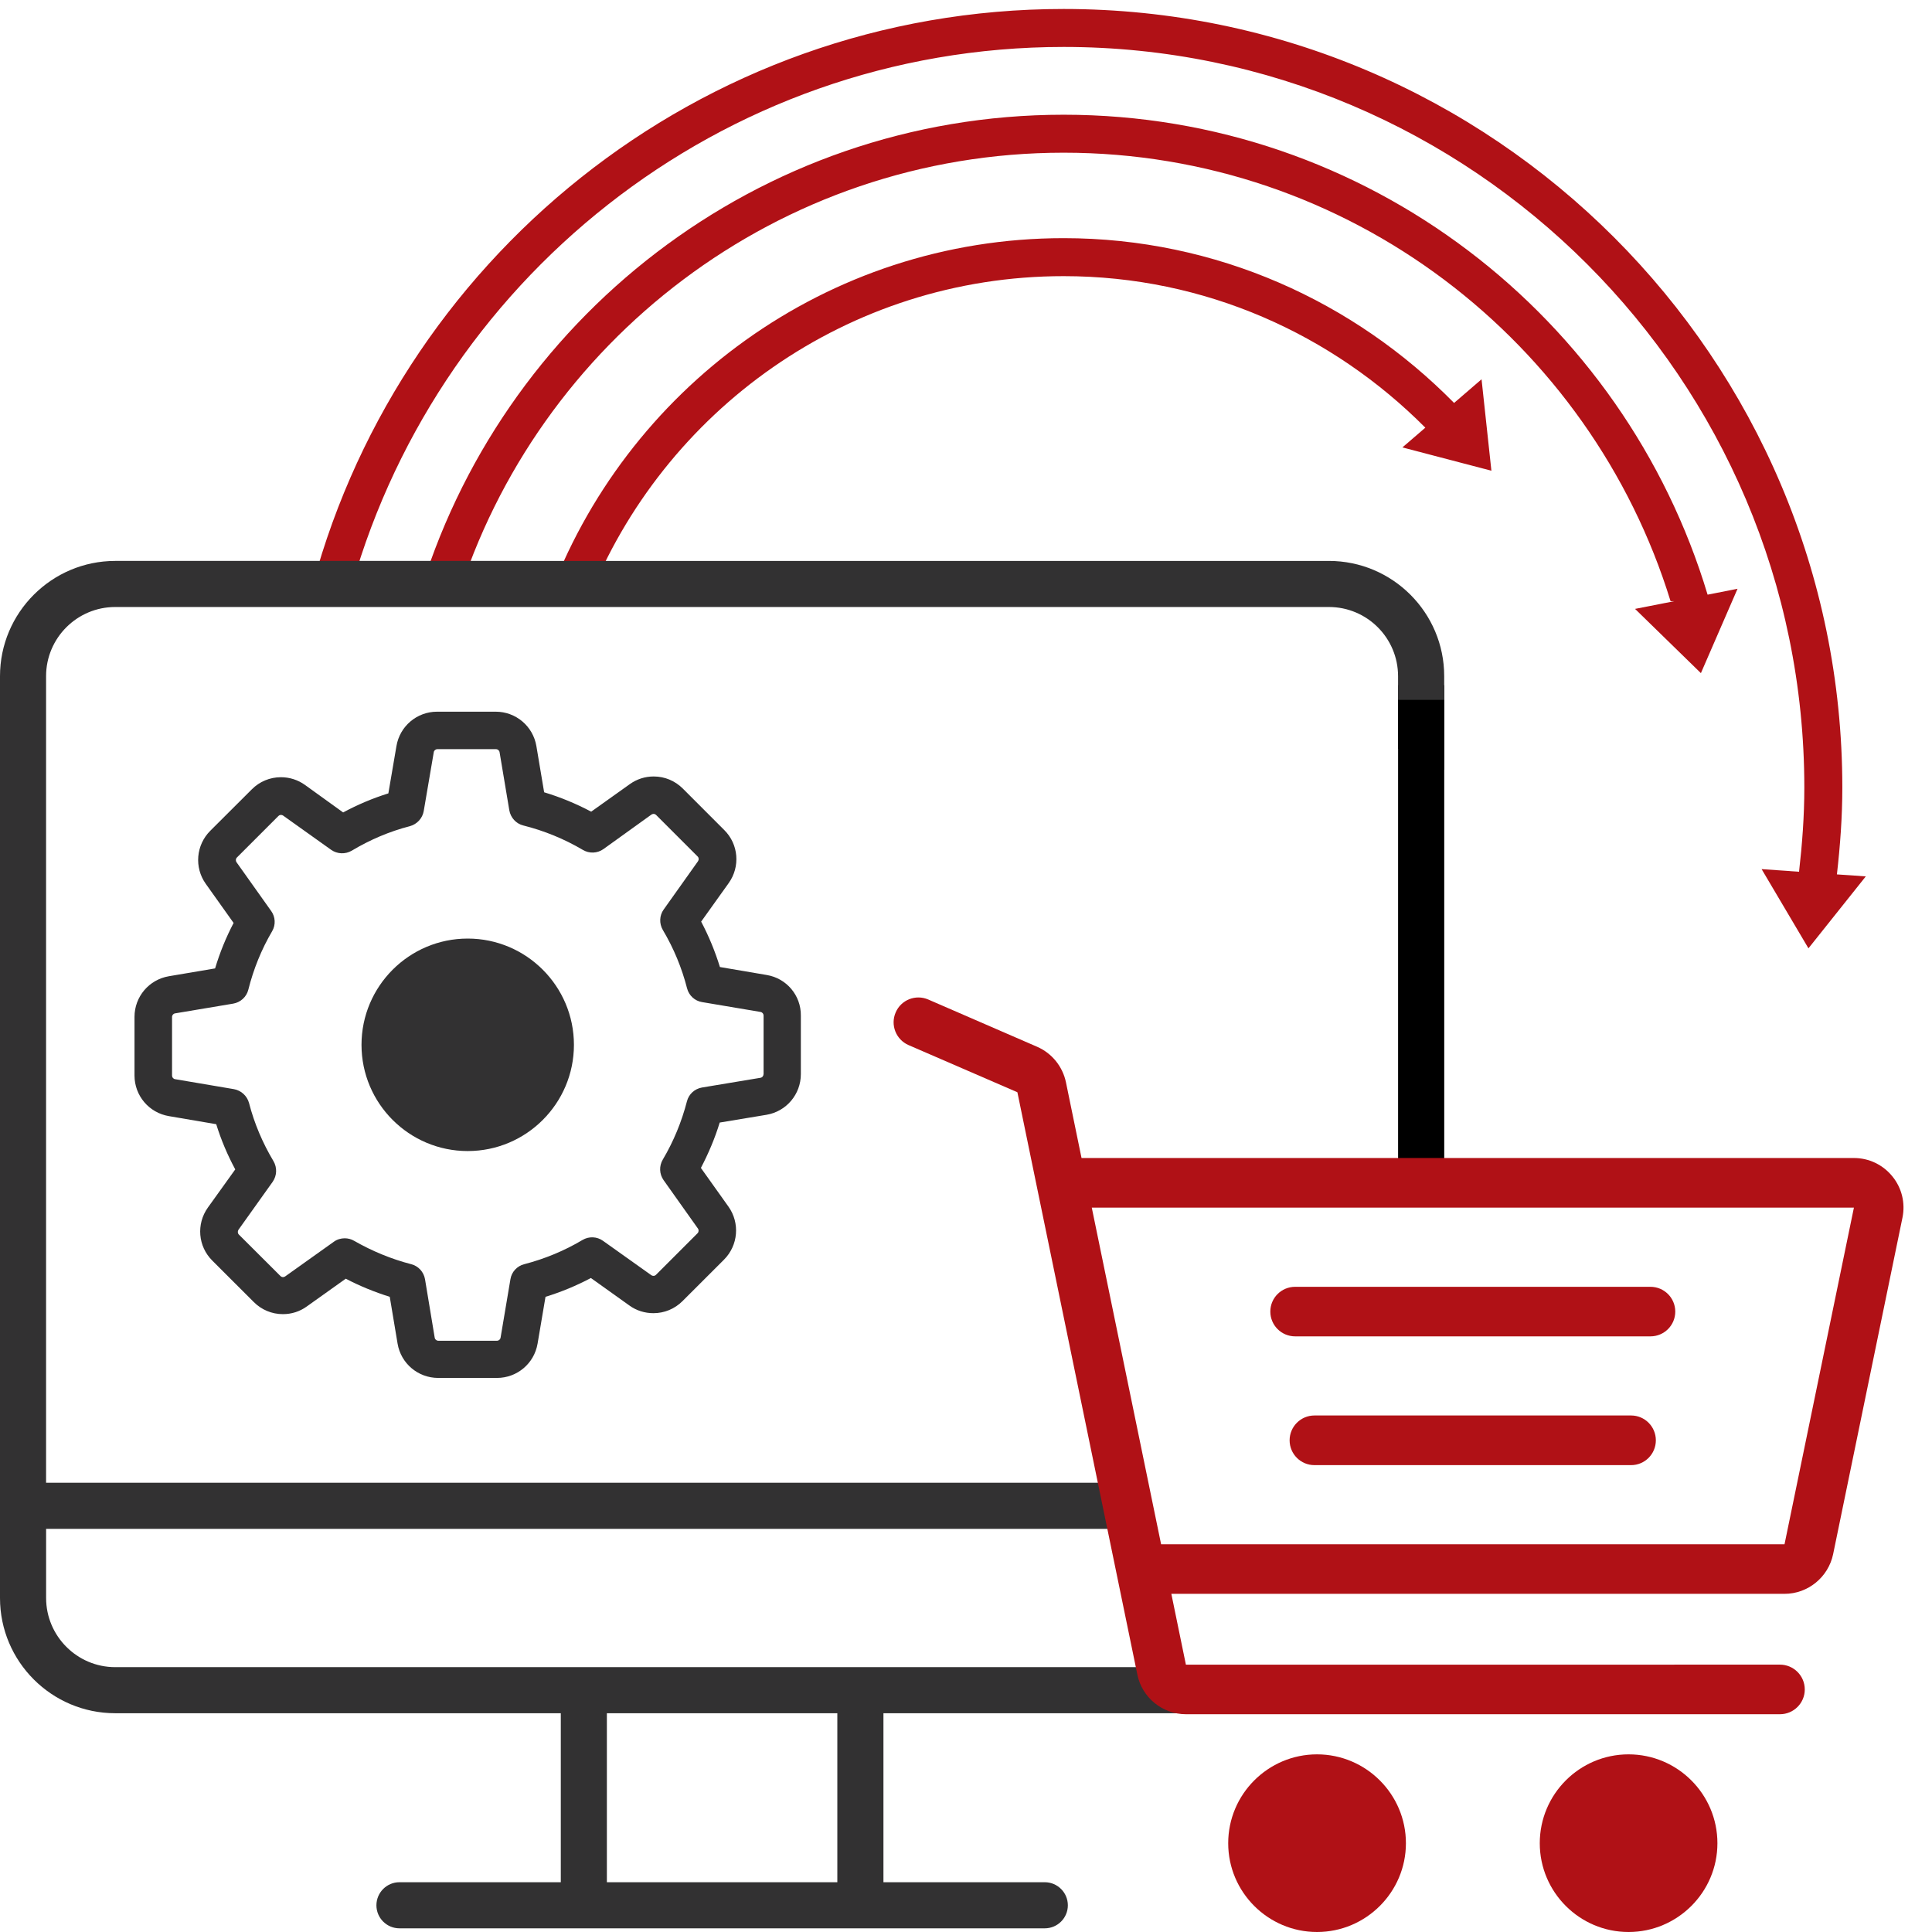
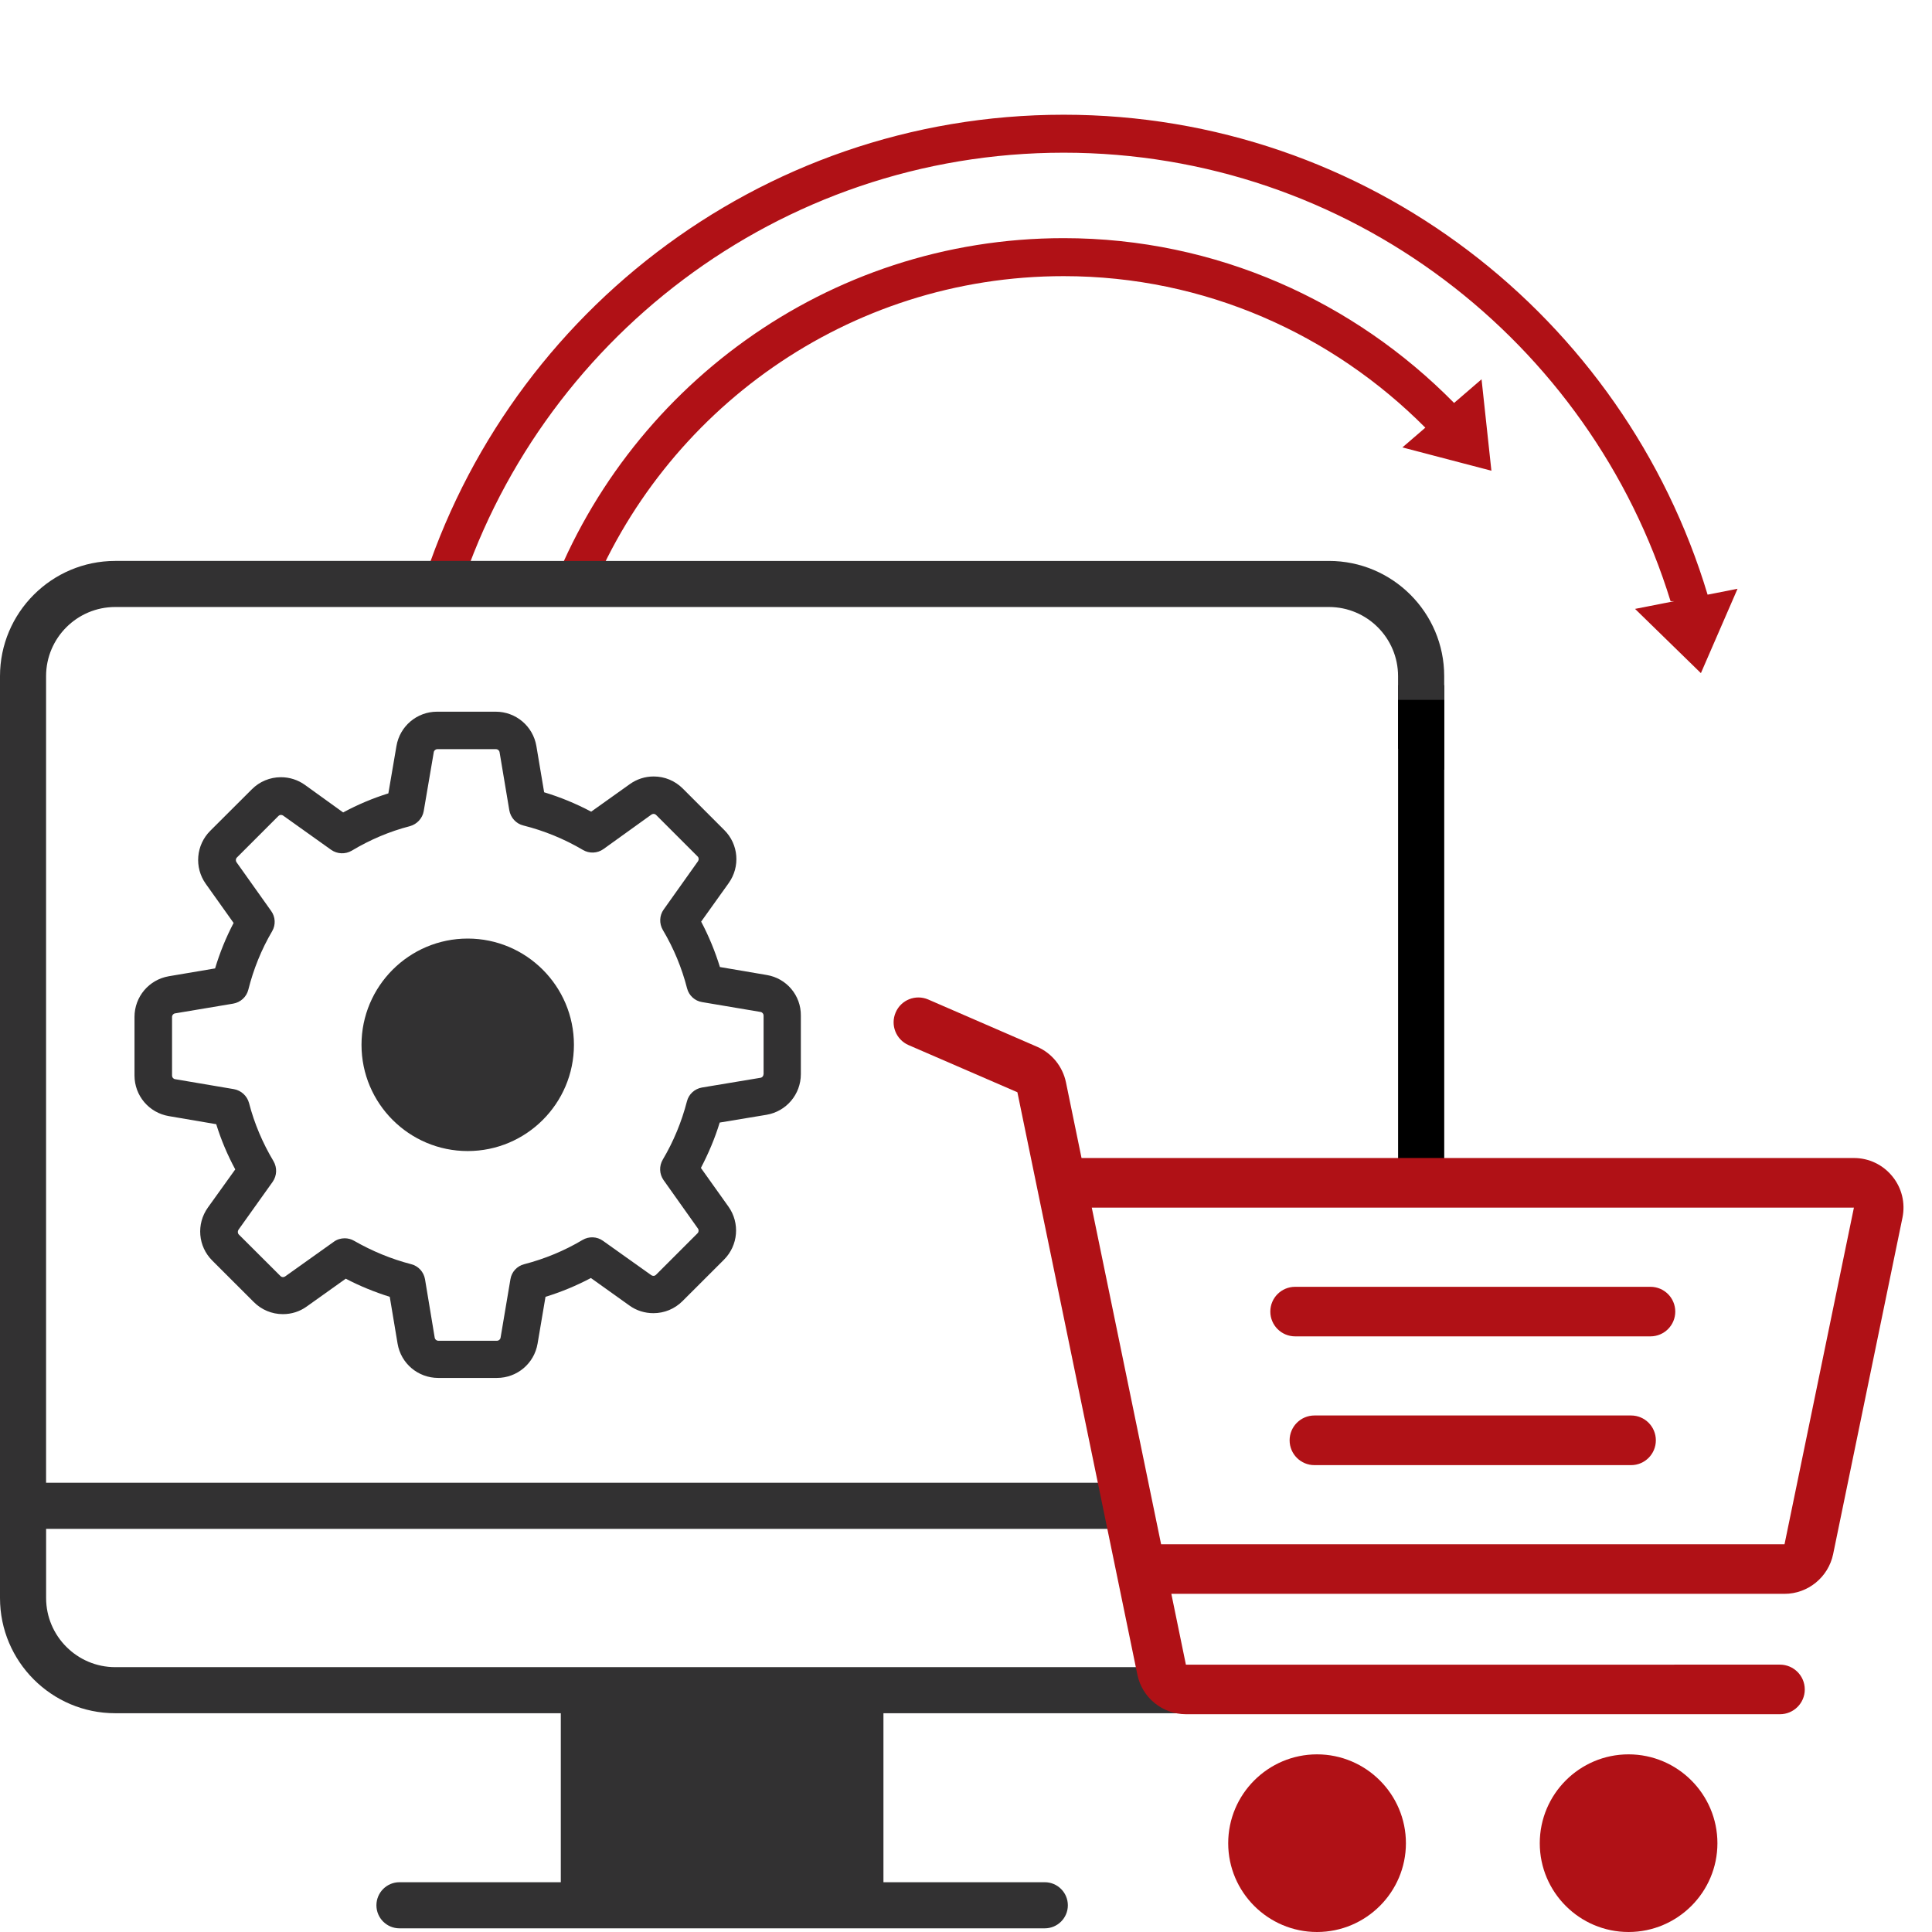
<svg xmlns="http://www.w3.org/2000/svg" version="1.1" id="Layer_1" x="0px" y="0px" width="60px" height="60px" viewBox="0 0 60 60" enable-background="new 0 0 60 60" xml:space="preserve">
  <path fill="#B01116" d="M45.158,12.514c-3.095-3.144-7.374-5.118-12.125-5.118c-7.366,0-13.639,4.702-16.023,11.255h1.254  c2.326-5.89,8.062-10.075,14.769-10.075c4.394,0,8.354,1.813,11.232,4.706l-0.712,0.613l2.764,0.724l-0.306-2.84L45.158,12.514z" />
  <g>
    <path fill="#B01116" d="M33.033,3.563c-9.505,0-17.534,6.386-20.058,15.088h1.216c2.486-8.045,9.991-13.909,18.842-13.909   c8.858,0,16.368,5.874,18.848,13.929l0.118-0.001l-1.221,0.24l2.045,1.995l1.138-2.62l-0.93,0.183   C50.446,9.86,42.471,3.563,33.033,3.563z" />
-     <path fill="#B01116" d="M57.047,27.155c0.101-0.885,0.168-1.782,0.168-2.695c0-13.333-10.847-24.181-24.182-24.181   c-11.328,0-20.834,7.84-23.446,18.373h1.217C13.387,8.776,22.36,1.458,33.033,1.458c12.683,0,23.002,10.319,23.002,23.002   c0,0.885-0.066,1.755-0.164,2.613l-1.163-0.082l1.455,2.46l1.781-2.234L57.047,27.155z" />
  </g>
  <g>
    <polyline points="44.852,23.909 44.852,21.279 43.419,21.279 43.419,23.246 44.136,23.663  " />
  </g>
  <g>
-     <path fill="#323132" d="M36.754,51.775H3.579c-1.184,0-2.147-0.965-2.147-2.147V47.48H35.69l-0.354-1.432H1.431v-25.05   c0-1.184,0.963-2.147,2.147-2.147h37.693c1.185,0,2.147,0.963,2.147,2.147v1.667h1.433v-1.667c0-1.973-1.605-3.578-3.58-3.578   H3.579C1.605,17.421,0,19.026,0,20.999v28.629c0,1.974,1.605,3.578,3.579,3.578h13.837v5.248h-5.01   c-0.395,0-0.716,0.321-0.716,0.717c0,0.395,0.321,0.715,0.716,0.715h20.04c0.395,0,0.717-0.32,0.717-0.715   c0-0.396-0.322-0.717-0.717-0.717h-5.01v-5.248h13.836c0.581,0,1.121-0.152,1.606-0.397H37.01L36.754,51.775z M26.004,58.454   h-7.157v-5.248h7.157V58.454z" />
+     <path fill="#323132" d="M36.754,51.775H3.579c-1.184,0-2.147-0.965-2.147-2.147V47.48H35.69l-0.354-1.432H1.431v-25.05   c0-1.184,0.963-2.147,2.147-2.147h37.693c1.185,0,2.147,0.963,2.147,2.147v1.667h1.433v-1.667c0-1.973-1.605-3.578-3.58-3.578   H3.579C1.605,17.421,0,19.026,0,20.999v28.629c0,1.974,1.605,3.578,3.579,3.578h13.837v5.248h-5.01   c-0.395,0-0.716,0.321-0.716,0.717c0,0.395,0.321,0.715,0.716,0.715h20.04c0.395,0,0.717-0.32,0.717-0.715   c0-0.396-0.322-0.717-0.717-0.717h-5.01v-5.248h13.836c0.581,0,1.121-0.152,1.606-0.397H37.01L36.754,51.775z M26.004,58.454   h-7.157h7.157V58.454z" />
  </g>
  <rect x="43.419" y="21.735" width="1.433" height="15.338" />
  <g>
    <g>
      <g>
        <path fill="#B01116" d="M40.901,54.483c-1.52,0-2.758,1.238-2.758,2.76c0,1.519,1.238,2.757,2.758,2.757     c1.521,0,2.761-1.238,2.761-2.757C43.662,55.722,42.423,54.483,40.901,54.483z" />
      </g>
    </g>
  </g>
  <g>
    <g>
      <g>
        <path fill="#B01116" d="M50.576,54.483c-1.521,0-2.757,1.238-2.757,2.76c0,1.519,1.236,2.757,2.757,2.757     c1.521,0,2.76-1.238,2.76-2.757C53.336,55.722,52.098,54.483,50.576,54.483z" />
      </g>
    </g>
  </g>
  <g>
    <g>
      <g>
        <path fill="#B01116" d="M51.256,39.963H40.222c-0.427,0-0.771,0.344-0.771,0.769c0,0.426,0.345,0.77,0.771,0.77h11.034     c0.426,0,0.771-0.344,0.771-0.77C52.026,40.307,51.682,39.963,51.256,39.963z" />
      </g>
    </g>
  </g>
  <g>
    <g>
      <g>
        <path fill="#B01116" d="M50.655,43.959h-9.834c-0.426,0-0.771,0.347-0.771,0.771c0,0.426,0.345,0.771,0.771,0.771h9.834     c0.426,0,0.769-0.346,0.769-0.771C51.424,44.306,51.081,43.959,50.655,43.959z" />
      </g>
    </g>
  </g>
  <g>
    <g>
      <g>
        <path fill="#B01116" d="M58.768,36.532c-0.294-0.362-0.729-0.569-1.193-0.569H33.588l-0.484-2.352     c-0.102-0.488-0.435-0.902-0.894-1.102l-3.382-1.468c-0.391-0.169-0.845,0.01-1.012,0.401c-0.17,0.39,0.01,0.843,0.397,1.013     l3.383,1.466l3.726,18.086c0.145,0.713,0.779,1.23,1.508,1.23h18.448c0.425,0,0.771-0.344,0.771-0.769     c0-0.426-0.346-0.771-0.771-0.771H36.829l-0.452-2.199H55.42c0.729,0,1.36-0.518,1.509-1.23l2.154-10.454     C59.176,37.359,59.062,36.891,58.768,36.532z M55.42,47.958H36.059l-2.153-10.454h23.669L55.42,47.958z" />
      </g>
    </g>
  </g>
  <g>
    <g>
      <g>
        <path fill="#323132" d="M23.81,30.279l-1.452-0.247c-0.152-0.49-0.345-0.961-0.583-1.41l0.856-1.198     c0.363-0.509,0.307-1.205-0.138-1.646l-1.288-1.289c-0.243-0.242-0.563-0.375-0.904-0.375c-0.268,0-0.523,0.082-0.74,0.237     l-1.201,0.856c-0.467-0.247-0.956-0.45-1.461-0.602l-0.241-1.435c-0.104-0.618-0.637-1.068-1.263-1.068h-1.821     c-0.626,0-1.158,0.45-1.262,1.068l-0.251,1.469c-0.484,0.151-0.955,0.35-1.404,0.592l-1.188-0.856     c-0.217-0.155-0.476-0.238-0.744-0.238c-0.341,0-0.665,0.135-0.904,0.376l-1.292,1.289c-0.441,0.441-0.502,1.136-0.138,1.647     l0.864,1.214c-0.238,0.454-0.429,0.925-0.575,1.412l-1.436,0.243c-0.617,0.105-1.067,0.636-1.067,1.263v1.82     c0,0.626,0.45,1.157,1.067,1.261l1.471,0.251c0.15,0.484,0.349,0.955,0.591,1.404l-0.851,1.186     c-0.363,0.51-0.307,1.205,0.139,1.647l1.288,1.287c0.241,0.241,0.562,0.375,0.903,0.375c0.268,0,0.522-0.08,0.739-0.236     l1.214-0.865c0.437,0.229,0.896,0.415,1.366,0.563l0.243,1.453c0.103,0.617,0.635,1.066,1.263,1.066h1.823     c0.626,0,1.158-0.449,1.262-1.066l0.246-1.453c0.489-0.15,0.96-0.346,1.41-0.584l1.197,0.855     c0.217,0.157,0.476,0.237,0.744,0.237l0,0c0.341,0,0.661-0.133,0.903-0.374l1.29-1.289c0.44-0.441,0.5-1.137,0.138-1.646     l-0.856-1.202c0.237-0.454,0.437-0.925,0.584-1.409l1.453-0.241c0.617-0.104,1.067-0.636,1.067-1.263v-1.82     C24.877,30.914,24.428,30.381,23.81,30.279z M23.711,33.36c0,0.055-0.039,0.104-0.096,0.112L21.8,33.774     c-0.229,0.04-0.411,0.209-0.466,0.428c-0.165,0.636-0.415,1.245-0.752,1.813c-0.116,0.199-0.107,0.445,0.026,0.635l1.068,1.505     c0.03,0.043,0.026,0.107-0.014,0.146l-1.288,1.288c-0.03,0.03-0.061,0.034-0.082,0.034c-0.026,0-0.048-0.009-0.065-0.021     l-1.5-1.067c-0.186-0.135-0.437-0.145-0.636-0.027c-0.566,0.337-1.175,0.588-1.811,0.753c-0.225,0.056-0.393,0.243-0.428,0.466     l-0.306,1.815c-0.01,0.057-0.057,0.096-0.113,0.096h-1.82c-0.056,0-0.104-0.039-0.113-0.096l-0.301-1.815     c-0.04-0.229-0.208-0.41-0.428-0.466c-0.618-0.16-1.214-0.406-1.773-0.726c-0.09-0.054-0.195-0.079-0.293-0.079     c-0.118,0-0.239,0.035-0.338,0.108l-1.512,1.077c-0.022,0.012-0.043,0.021-0.064,0.021c-0.018,0-0.052-0.004-0.082-0.034     L7.418,38.34c-0.039-0.039-0.042-0.1-0.013-0.147l1.063-1.491c0.133-0.19,0.143-0.44,0.026-0.64     c-0.336-0.562-0.596-1.171-0.76-1.807c-0.06-0.221-0.243-0.389-0.467-0.43l-1.829-0.31c-0.056-0.009-0.095-0.057-0.095-0.111     v-1.82c0-0.057,0.039-0.104,0.095-0.113l1.802-0.302c0.229-0.039,0.416-0.208,0.472-0.433c0.159-0.634,0.406-1.249,0.739-1.815     c0.117-0.199,0.103-0.446-0.03-0.63l-1.076-1.514c-0.031-0.044-0.027-0.108,0.012-0.146l1.289-1.289     c0.03-0.03,0.061-0.034,0.082-0.034c0.026,0,0.047,0.008,0.065,0.021l1.491,1.063c0.19,0.134,0.441,0.143,0.641,0.026     c0.562-0.337,1.17-0.597,1.806-0.761c0.22-0.061,0.389-0.243,0.428-0.467l0.312-1.829c0.009-0.056,0.056-0.095,0.112-0.095h1.82     c0.056,0,0.103,0.039,0.112,0.095l0.302,1.802c0.04,0.229,0.208,0.416,0.432,0.472c0.653,0.164,1.275,0.419,1.855,0.761     c0.199,0.117,0.446,0.107,0.635-0.026l1.491-1.072c0.022-0.013,0.043-0.022,0.065-0.022c0.017,0,0.053,0.005,0.083,0.035     l1.288,1.288c0.039,0.039,0.043,0.1,0.012,0.146l-1.067,1.501c-0.134,0.186-0.142,0.437-0.026,0.635     c0.337,0.567,0.589,1.176,0.752,1.811c0.057,0.225,0.243,0.394,0.467,0.429l1.815,0.306c0.057,0.01,0.095,0.058,0.095,0.113v1.82     H23.711z" />
      </g>
      <g>
        <path fill="#323132" d="M14.525,35.747c-1.82,0-3.298-1.479-3.298-3.299c0-1.82,1.479-3.3,3.298-3.3     c1.819,0,3.299,1.479,3.299,3.3C17.824,34.268,16.345,35.747,14.525,35.747z" />
      </g>
    </g>
  </g>
</svg>